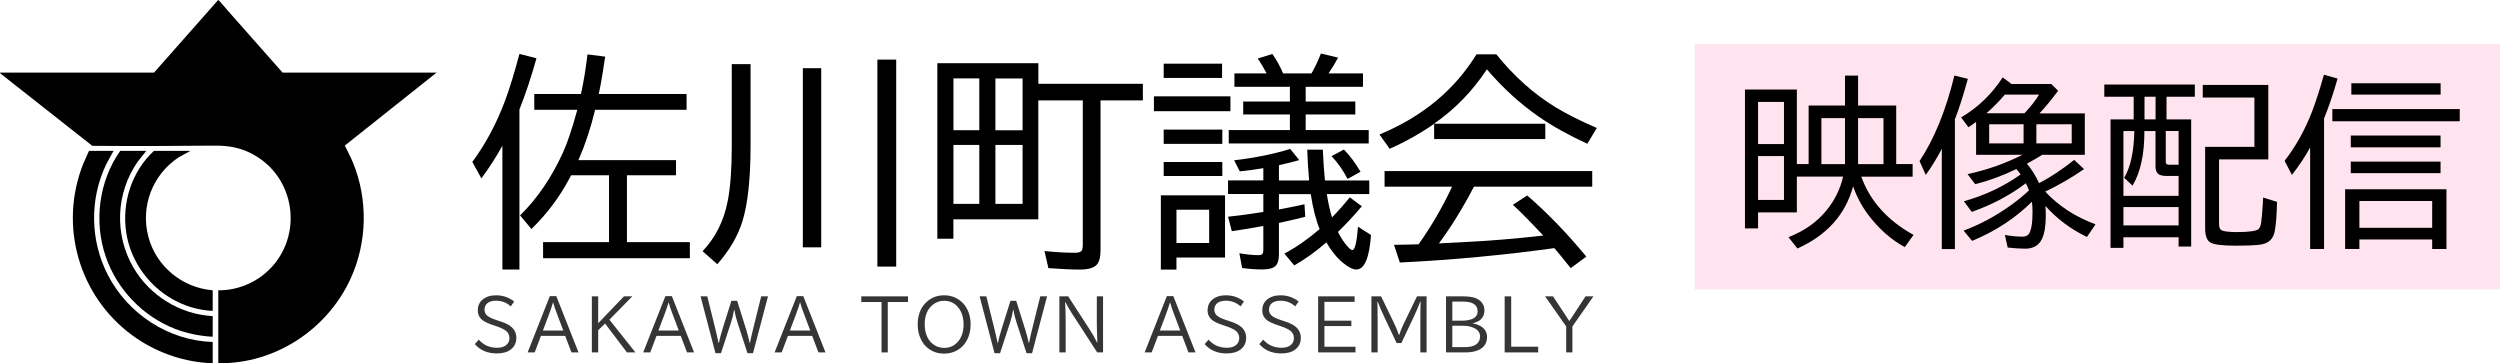
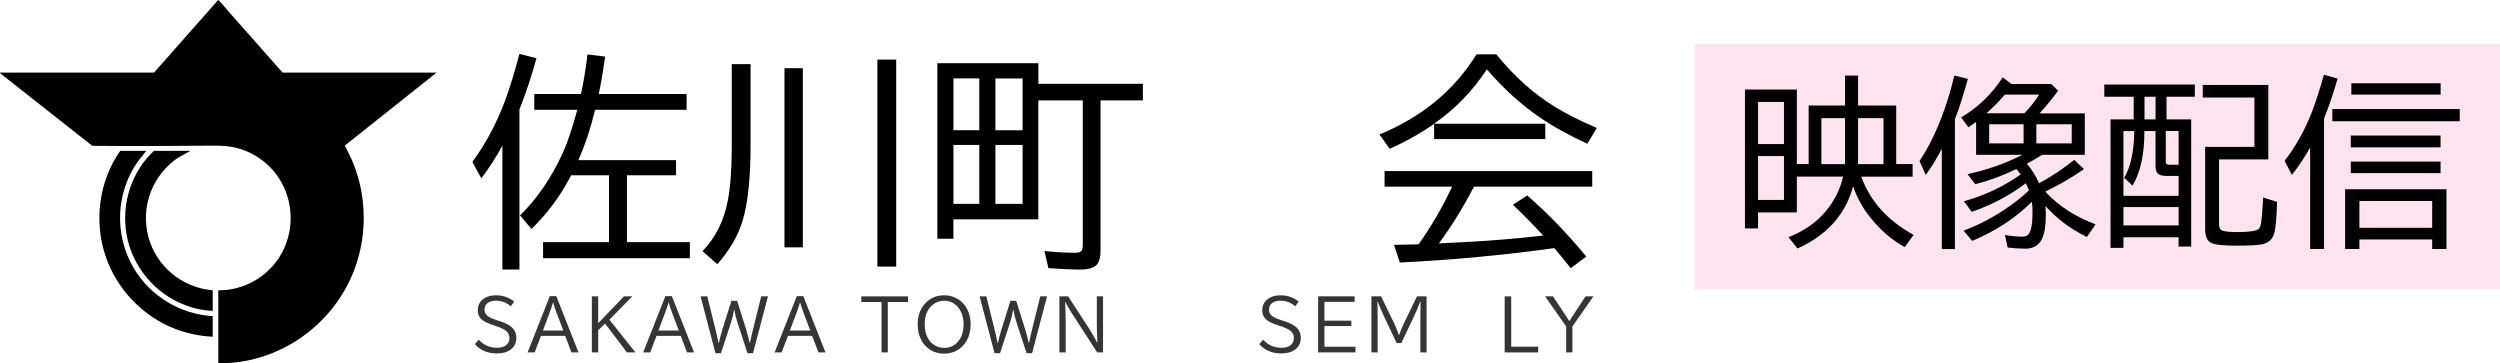
<svg xmlns="http://www.w3.org/2000/svg" id="a" data-name="title" viewBox="0 0 397.4 57.74">
  <g id="b" data-name="box">
    <rect x="269.4" y="7" width="128" height="39" style="fill: #ffe3ee;" />
  </g>
  <g>
    <path d="M295.87,28.08c1.4,3.89,4.17,6.98,8.31,9.26l-1.4,1.94c-2.06-1.13-3.88-2.7-5.46-4.69-1.19-1.47-2.11-3.13-2.75-4.97-1.21,4.48-4.16,7.77-8.85,9.88l-1.42-1.8c2.49-.98,4.47-2.36,5.95-4.15,1.36-1.63,2.27-3.46,2.73-5.48h-7.35v5.69h-6.17v2.55h-2.08V14.23h8.25v11.85h1.87v-9.3h5.78v-4.76h2.08v4.76h6.06v9.3h2.61v2h-8.16ZM279.46,16.2v6.7h4.12v-6.7h-4.12ZM279.46,24.81v6.97h4.12v-6.97h-4.12ZM293.28,18.78h-3.75v7.31h3.75v-7.31ZM295.36,18.78v7.31h4.04v-7.31h-4.04Z" />
    <path d="M310.75,18.94v20.65h-2.08v-15.94c-.76,1.46-1.61,2.85-2.55,4.16l-.99-2.21c2.33-3.49,4.18-8.02,5.54-13.59l2.14.52c-.7,2.56-1.38,4.7-2.05,6.41ZM325.13,32.7c.05.42.07.94.07,1.56,0,1.66-.21,2.91-.62,3.74-.5,1.02-1.38,1.53-2.65,1.53-.78,0-1.71-.06-2.79-.18l-.44-2c1.04.18,1.96.27,2.75.27.51,0,.86-.15,1.06-.44.39-.58.58-1.72.58-3.44,0-.67-.03-1.23-.1-1.67-2.63,2.61-5.8,4.69-9.5,6.22l-1.36-1.63c2.62-.97,5.12-2.32,7.52-4.04,1.1-.79,2.06-1.58,2.88-2.36-.14-.37-.31-.75-.5-1.13-2.56,1.93-5.42,3.44-8.6,4.55l-1.25-1.69c3.33-.93,6.34-2.35,9.02-4.26-.21-.29-.43-.58-.68-.86-2.23,1.08-4.41,1.88-6.54,2.41l-1.22-1.6c3.11-.67,6.01-1.69,8.72-3.07h-7.36v-5.23c-.35.26-.75.55-1.22.85l-1.16-1.57c2.67-1.57,4.88-3.69,6.61-6.36l1.39,1.05h6.33l1.09,1.08c-1.03,1.38-2.02,2.58-2.97,3.6h7.21v6.58h-6.77c-.53.34-1.34.81-2.44,1.42.74.83,1.38,1.86,1.94,3.09,1.83-.95,3.69-2.19,5.58-3.7l1.57,1.46c-1.96,1.36-4.02,2.55-6.17,3.58,2.13,2.29,4.8,4.02,8,5.2l-1.37,2.01c-2.55-1.22-4.75-2.87-6.61-4.94ZM321.81,18c1.05-1.11,1.82-2.1,2.32-2.96h-5.44c-.95,1.11-1.93,2.1-2.92,2.96h6.03ZM316.2,22.79h5.47v-3.04h-5.47v3.04ZM323.7,22.79h5.62v-3.04h-5.62v3.04Z" />
    <path d="M339.17,18.98v-3.6h-4.67v-1.94h14.39v1.94h-4.5v3.6h3.92v20.21h-2v-1.47h-8.77v1.68h-2.05v-20.42h3.68ZM342.64,20.83h-1.77c.02,3.65-.61,6.55-1.88,8.68l-1.33-1.25c1.02-1.71,1.56-4.19,1.61-7.43h-1.73v10.31h8.77v-3.17h-1.9c-.7,0-1.18-.14-1.44-.41-.22-.25-.33-.64-.33-1.18v-5.55ZM337.54,32.91v2.92h8.77v-2.92h-8.77ZM340.89,18.98h1.76v-3.6h-1.76v3.6ZM344.27,20.83v4.91c0,.3.17.45.51.45h1.53v-5.37h-2.04ZM352.74,25.34v10.29c0,.55.17.89.51,1.02.41.16,1.19.24,2.34.24,1.96,0,3.12-.17,3.48-.52.17-.18.29-.52.37-1.02.09-.63.18-1.68.27-3.13v-.3s.04-.52.04-.52l2.21.69c-.05,2.12-.17,3.69-.38,4.73-.24,1.18-.97,1.86-2.19,2.05-.75.12-2.11.18-4.11.18s-3.4-.17-3.94-.52c-.54-.34-.81-1.08-.81-2.21v-12.98h7.83v-7.84h-8.21v-2h10.42v11.84h-7.83Z" />
    <path d="M369.43,18.81v20.77h-2.21v-16.14c-.79,1.45-1.76,2.91-2.9,4.36l-1.16-2.24c1.78-2.28,3.23-4.9,4.38-7.86.59-1.56,1.22-3.5,1.87-5.82l2.17.61c-.64,2.27-1.36,4.38-2.14,6.32ZM370.75,17.34h20.25v1.94h-20.25v-1.94ZM388.89,30.09v9.49h-2.27v-1.51h-11.57v1.51h-2.27v-9.49h16.1ZM373.68,21.54h14.27v1.88h-14.27v-1.88ZM373.68,25.69h14.27v1.83h-14.27v-1.83ZM373.77,13.24h14.19v1.8h-14.19v-1.8ZM375.05,31.95v4.26h11.57v-4.26h-11.57Z" />
  </g>
  <g>
    <path d="M76.1,53.99c.76.86,1.73,1.29,2.9,1.29.6,0,1.07-.12,1.41-.38.38-.29.57-.67.57-1.15s-.19-.88-.56-1.17c-.3-.24-.83-.49-1.57-.74l-.59-.2c-.72-.25-1.25-.5-1.57-.75-.49-.39-.74-.9-.74-1.55,0-.72.25-1.3.76-1.72.54-.45,1.25-.68,2.14-.68,1.09,0,2.05.33,2.88.99l-.54.77c-.66-.6-1.45-.9-2.35-.9-.6,0-1.06.14-1.39.42-.29.25-.43.59-.43,1.02,0,.35.13.65.38.89.28.26.79.51,1.52.75l.64.21c.87.28,1.49.62,1.88,1.01.43.43.64.96.64,1.59,0,.81-.31,1.44-.92,1.89-.53.4-1.26.6-2.19.6-1.46,0-2.63-.49-3.49-1.48l.62-.71Z" style="fill: #353535;" />
    <path d="M87.39,47.07h1.04l3.53,8.95h-1.12l-1-2.63h-3.85l-1,2.63h-1.12l3.53-8.95ZM89.54,52.54l-.93-2.46c-.34-.87-.56-1.53-.67-1.98h-.04c-.11.42-.33,1.08-.67,1.98l-.93,2.46h3.25Z" style="fill: #353535;" />
    <path d="M94.08,47.11h1.01v4.27l4.09-4.27h1.33l-3.64,3.71,4.14,5.2h-1.35l-3.48-4.59-1.09,1.06v3.53h-1.01v-8.91Z" style="fill: #353535;" />
    <path d="M105.76,47.07h1.04l3.53,8.95h-1.12l-1-2.63h-3.85l-1,2.63h-1.12l3.53-8.95ZM107.9,52.54l-.93-2.46c-.34-.87-.56-1.53-.67-1.98h-.04c-.11.42-.33,1.08-.67,1.98l-.93,2.46h3.25Z" style="fill: #353535;" />
    <path d="M122.08,47.11l-2.38,9.03h-.88l-1.61-4.93c-.21-.64-.37-1.29-.48-1.97h-.04c-.11.69-.27,1.35-.47,1.97l-1.61,4.93h-.88l-2.37-9.03h1.07l1.27,5.12c.16.63.33,1.39.52,2.29h.05c.14-.67.33-1.41.58-2.2l1.41-4.5h.92l1.41,4.5c.24.76.43,1.49.58,2.2h.04c.15-.75.33-1.51.52-2.29l1.27-5.12h1.07Z" style="fill: #353535;" />
    <path d="M126.65,47.07h1.04l3.53,8.95h-1.12l-1-2.63h-3.85l-1,2.63h-1.12l3.53-8.95ZM128.8,52.54l-.93-2.46c-.34-.87-.56-1.53-.67-1.98h-.04c-.11.42-.33,1.08-.67,1.98l-.93,2.46h3.25Z" style="fill: #353535;" />
    <path d="M136.91,47.11h7.43v.9h-3.22v8.01h-.99v-8.01h-3.22v-.9Z" style="fill: #353535;" />
    <path d="M150.11,46.94c.84,0,1.59.22,2.25.66.72.47,1.25,1.14,1.59,2.01.23.6.34,1.25.34,1.96,0,.94-.19,1.77-.58,2.5-.39.74-.94,1.29-1.65,1.67-.59.31-1.25.47-1.98.47-.98,0-1.83-.28-2.55-.84-.65-.51-1.11-1.19-1.39-2.05-.18-.54-.26-1.12-.26-1.75,0-1.48.45-2.65,1.36-3.52.77-.74,1.72-1.11,2.86-1.11ZM150.07,47.81c-.67,0-1.26.21-1.78.62-.87.69-1.3,1.74-1.3,3.14,0,.79.15,1.48.45,2.07.24.47.55.84.95,1.12.49.36,1.06.54,1.7.54.96,0,1.72-.38,2.3-1.13.52-.67.78-1.54.78-2.6s-.28-1.98-.83-2.67c-.58-.73-1.34-1.09-2.28-1.09Z" style="fill: #353535;" />
    <path d="M166.44,47.11l-2.38,9.03h-.88l-1.61-4.93c-.21-.64-.37-1.29-.48-1.97h-.04c-.11.69-.27,1.35-.47,1.97l-1.61,4.93h-.88l-2.37-9.03h1.07l1.27,5.12c.16.63.33,1.39.52,2.29h.05c.14-.67.33-1.41.58-2.2l1.41-4.5h.92l1.41,4.5c.24.76.43,1.49.58,2.2h.04c.15-.75.33-1.51.52-2.29l1.27-5.12h1.07Z" style="fill: #353535;" />
    <path d="M168.39,47.11h1.41l3.41,5.26c.42.65.82,1.35,1.2,2.11h.03c-.06-1.48-.09-2.5-.09-3.07v-4.3h.99v8.91h-.93l-3.98-6.14c-.34-.53-.7-1.14-1.07-1.84h-.05c.06.87.09,1.93.09,3.19v4.79h-1v-8.91Z" style="fill: #353535;" />
-     <path d="M185.47,47.07h1.04l3.53,8.95h-1.12l-1-2.63h-3.85l-1,2.63h-1.12l3.53-8.95ZM187.61,52.54l-.93-2.46c-.34-.87-.56-1.53-.67-1.98h-.04c-.11.42-.33,1.08-.67,1.98l-.93,2.46h3.25Z" style="fill: #353535;" />
-     <path d="M192.11,53.99c.76.86,1.73,1.29,2.9,1.29.6,0,1.07-.12,1.41-.38.38-.29.57-.67.57-1.15s-.19-.88-.56-1.17c-.3-.24-.83-.49-1.57-.74l-.59-.2c-.72-.25-1.25-.5-1.57-.75-.49-.39-.74-.9-.74-1.55,0-.72.25-1.3.76-1.72.54-.45,1.25-.68,2.14-.68,1.09,0,2.05.33,2.88.99l-.54.77c-.66-.6-1.45-.9-2.35-.9-.6,0-1.06.14-1.39.42-.29.25-.43.59-.43,1.02,0,.35.13.65.38.89.28.26.79.51,1.52.75l.64.21c.87.28,1.49.62,1.88,1.01.43.43.64.96.64,1.59,0,.81-.31,1.44-.92,1.89-.53.4-1.26.6-2.19.6-1.46,0-2.63-.49-3.49-1.48l.62-.71Z" style="fill: #353535;" />
    <path d="M200.8,53.99c.76.86,1.73,1.29,2.9,1.29.6,0,1.07-.12,1.41-.38.38-.29.57-.67.57-1.15s-.19-.88-.56-1.17c-.3-.24-.83-.49-1.57-.74l-.59-.2c-.72-.25-1.25-.5-1.57-.75-.49-.39-.74-.9-.74-1.55,0-.72.25-1.3.76-1.72.54-.45,1.25-.68,2.14-.68,1.09,0,2.05.33,2.88.99l-.54.77c-.66-.6-1.45-.9-2.35-.9-.6,0-1.06.14-1.39.42-.29.25-.43.59-.43,1.02,0,.35.13.65.38.89.28.26.79.51,1.52.75l.64.21c.87.28,1.49.62,1.88,1.01.43.43.64.96.64,1.59,0,.81-.31,1.44-.92,1.89-.53.4-1.26.6-2.19.6-1.46,0-2.63-.49-3.49-1.48l.62-.71Z" style="fill: #353535;" />
    <path d="M209.53,47.11h5.8v.88h-4.8v2.98h4.28v.86h-4.28v3.29h4.94v.9h-5.94v-8.91Z" style="fill: #353535;" />
    <path d="M218.01,47.11h1.53l2.06,4.26c.33.68.58,1.3.77,1.88h.04c.18-.57.44-1.2.77-1.88l2.06-4.26h1.53v8.91h-.99v-4.88c0-1.44.01-2.51.04-3.2h-.05c-.3.8-.65,1.61-1.04,2.43l-1.97,4.16h-.75l-1.97-4.16c-.4-.84-.75-1.65-1.04-2.43h-.05c.02.7.04,1.7.04,3v5.08h-.99v-8.91Z" style="fill: #353535;" />
-     <path d="M229.86,47.11h2.76c.78,0,1.41.09,1.89.26.42.15.75.38,1,.68.3.36.46.79.46,1.29,0,.61-.2,1.09-.61,1.46-.31.28-.73.47-1.26.57v.03c.63.12,1.14.32,1.51.61.51.39.77.9.77,1.54,0,.95-.42,1.63-1.26,2.05-.58.28-1.3.42-2.16.42h-3.1v-8.91ZM230.86,47.94v3.03h1.62c.59,0,1.11-.09,1.54-.27.58-.24.86-.65.86-1.22,0-1.02-.78-1.54-2.33-1.54h-1.69ZM230.86,51.78v3.4h1.97c.67,0,1.2-.1,1.58-.29.15-.08.29-.17.41-.29.3-.3.45-.66.45-1.1,0-.57-.28-1.01-.85-1.31-.53-.28-1.16-.41-1.89-.41h-1.67Z" style="fill: #353535;" />
    <path d="M239.18,47.11h1.04v8h4.29v.91h-5.33v-8.91Z" style="fill: #353535;" />
    <path d="M245.62,47.11h1.25l2.59,3.93,2.58-3.93h1.25l-3.34,4.78v4.13h-.99v-4.13l-3.35-4.78Z" style="fill: #353535;" />
  </g>
  <g>
    <path d="M82.57,17.4v25.45h-2.71v-19.69c-.97,1.77-2.09,3.5-3.34,5.2l-1.44-2.62c2.11-2.85,3.84-6.09,5.2-9.72.76-2.05,1.52-4.54,2.29-7.45l2.71.69c-.84,3.02-1.75,5.74-2.71,8.14ZM90.79,27.86c-.09.16-.22.4-.39.72-1.54,2.86-3.51,5.47-5.92,7.82l-1.81-2.16c2.73-2.68,5-6,6.8-9.95.73-1.59,1.49-3.87,2.3-6.84h-6.84v-2.51h7.42c.39-1.71.73-3.81,1.04-6.29l2.81.35c-.34,2.38-.68,4.36-1.02,5.94h13.96v2.51h-14.54c-.71,2.92-1.55,5.46-2.5,7.63l-.16.37h15.52v2.41h-7.8v10.63h10v2.55h-23.33v-2.55h10.48v-10.63h-6.03Z" />
-     <path d="M116.32,10.19h2.99v12.92c0,5.24-.43,9.25-1.28,12.02-.73,2.37-2.06,4.66-4.01,6.87l-2.34-2.07c2.05-2.16,3.38-4.8,3.99-7.93.43-2.19.65-5.07.65-8.63v-13.18ZM127.62,10.84h2.92v28.48h-2.92V10.84ZM139.47,9.47h2.99v32.91h-2.99V9.47Z" />
+     <path d="M116.32,10.19h2.99v12.92c0,5.24-.43,9.25-1.28,12.02-.73,2.37-2.06,4.66-4.01,6.87l-2.34-2.07c2.05-2.16,3.38-4.8,3.99-7.93.43-2.19.65-5.07.65-8.63v-13.18ZM127.62,10.84v28.48h-2.92V10.84ZM139.47,9.47h2.99v32.91h-2.99V9.47Z" />
    <path d="M165.06,10.05v3.27h16.61v2.64h-6.73v23.87c0,1-.18,1.72-.54,2.18-.46.56-1.37.84-2.74.84-1.28,0-2.95-.08-5.01-.23l-.62-2.72c1.77.19,3.4.28,4.9.28.59,0,.94-.15,1.07-.44.08-.19.12-.46.12-.83V15.96h-7.07v18.9h-13.5v3.09h-2.55V10.05h16.05ZM151.56,12.46v8.24h4.11v-8.24h-4.11ZM151.56,23.04v9.37h4.11v-9.37h-4.11ZM162.55,20.71v-8.24h-4.32v8.24h4.32ZM162.55,32.41v-9.37h-4.32v9.37h4.32Z" />
-     <path d="M183.43,15.31h12.16v2.37h-12.16v-2.37ZM194.73,31.04v9.9h-7.72v1.92h-2.48v-11.81h10.2ZM184.98,10.12h9.28v2.27h-9.28v-2.27ZM184.98,20.6h9.32v2.27h-9.32v-2.27ZM184.98,25.75h9.32v2.23h-9.32v-2.23ZM187.01,33.34v5.29h5.2v-5.29h-5.2ZM211.73,34.57c1.07-1.11,2.01-2.18,2.83-3.2l1.92,1.42c-1.37,1.61-2.64,2.96-3.8,4.08.47.94,1,1.73,1.6,2.39.3.33.53.49.69.49.41,0,.71-1.24.9-3.71l2.07,1.32c-.27,3.66-1.05,5.48-2.34,5.48-.54,0-1.23-.34-2.07-1.02-.96-.77-1.86-1.87-2.69-3.29-1.71,1.48-3.41,2.7-5.1,3.66l-1.58-1.88c1.85-.97,3.72-2.27,5.61-3.9-.6-1.45-1.07-3.3-1.41-5.55h-5.06v2.44l.46-.09c1.18-.22,2.38-.47,3.6-.74l.12,1.99c-.88.23-2.27.56-4.18.98v5.04c0,.84-.19,1.45-.56,1.81-.39.36-1.07.54-2.06.54-1.11,0-2.19-.08-3.23-.23l-.44-2.34c1.2.2,2.23.3,3.09.3.38,0,.6-.13.67-.4.04-.13.05-.3.05-.51v-3.73c-2.02.36-3.69.64-5.01.83l-.6-2.3c1.73-.18,3.6-.43,5.61-.76v-2.85h-5.61v-2.16h5.61v-1.95c-1.08.19-2.33.36-3.74.51l-.9-1.76c3.36-.4,6.33-1,8.91-1.81l1.44,1.78c-1.03.29-2.11.56-3.23.81v2.43h4.8c-.15-1.57-.25-3.21-.3-4.9h2.48c.06,1.56.17,3.19.33,4.9h7.05v2.16h-6.75c.23,1.44.51,2.68.83,3.71ZM201.34,11.67c-.53-1.01-1-1.8-1.42-2.37l2.34-.72c.67.97,1.24,2,1.71,3.09h4.5c.07-.12.15-.26.25-.44.42-.76.84-1.67,1.25-2.72l2.74.65c-.41.76-.92,1.6-1.53,2.51h5.48v2.13h-9.11v2.34h7.89v2.06h-7.89v2.48h10.02v2.13h-22.25v-2.13h9.72v-2.48h-7.42v-2.06h7.42v-2.34h-8.82v-2.13h5.13ZM214.21,28.44c-.71-1.37-1.56-2.58-2.55-3.62l1.97-1.05c.96.98,1.84,2.16,2.64,3.53l-2.06,1.14Z" />
    <path d="M227.99,19.67h17.65v2.44h-17.67v-2.43c-2.18,1.52-4.54,2.85-7.07,3.97l-1.62-2.27c6.79-2.81,11.92-7.06,15.42-12.74h3.16c2.82,3.5,5.96,6.3,9.4,8.4,1.83,1.11,4.02,2.21,6.57,3.3l-1.51,2.51c-3-1.38-5.58-2.82-7.73-4.31-2.94-2.04-5.69-4.55-8.24-7.52-2.24,3.42-5.03,6.3-8.37,8.63ZM234.3,29.67c-1.76,3.38-3.62,6.38-5.57,9.02l3.52-.18c4.49-.22,8.84-.58,13.06-1.07-1.83-1.96-3.43-3.59-4.82-4.89l2.27-1.48c3.19,2.75,6.32,5.99,9.4,9.72l-2.48,1.83c-1.09-1.37-1.96-2.43-2.6-3.18-8.12,1.12-16.31,1.89-24.56,2.29l-.93-2.81c.89-.01,1.72-.03,2.5-.05l1.41-.04c2-2.82,3.76-5.83,5.26-9.02l.05-.14h-10.72v-2.48h33.01v2.48h-18.79Z" />
  </g>
  <g id="c" data-name="emblem">
    <path d="M24.48,11.55L34.68,0c.12-.02,1.31,1.45,1.5,1.66,2.92,3.29,5.84,6.58,8.74,9.88h24.48l-14.59,11.6c.43.9.92,1.78,1.3,2.71,2.4,5.85,2.27,12.63-.35,18.38-3.7,8.14-12.03,13.64-21.06,13.51v-11.6c2.67.06,5.41-.96,7.44-2.68,6.05-5.12,5.21-14.79-1.63-18.76-2.04-1.19-4.05-1.57-6.41-1.55-6.47.06-12.96.09-19.43.03L.09,11.7l-.09-.16h24.48Z" />
-     <path d="M18.05,23.98l-1.15,2.1c-2.68,5.57-2.58,12.13.24,17.62,3.18,6.19,9.65,10.45,16.67,10.66v3.38c-4.29-.13-8.5-1.53-12.03-3.91-8.72-5.87-12.39-16.92-8.88-26.91.35-1.01.82-1.96,1.25-2.94h3.9Z" />
    <path d="M23.25,23.98l-1.37,1.73c-3.48,5-3.73,11.6-.65,16.86,2.61,4.45,7.4,7.4,12.58,7.68v3.28c-2.04-.11-4.1-.52-6-1.26-5.09-1.97-9.21-6.27-10.99-11.44-1.93-5.59-1.11-12.02,2.29-16.85h4.14Z" />
    <path d="M30.28,23.98l-1.87,1.02c-4.15,2.74-6.1,7.77-4.83,12.62,1.23,4.71,5.38,8.13,10.23,8.52v3.28c-6.83-.32-12.63-5.6-13.72-12.32-.78-4.8.82-9.82,4.38-13.12h5.8Z" />
  </g>
</svg>